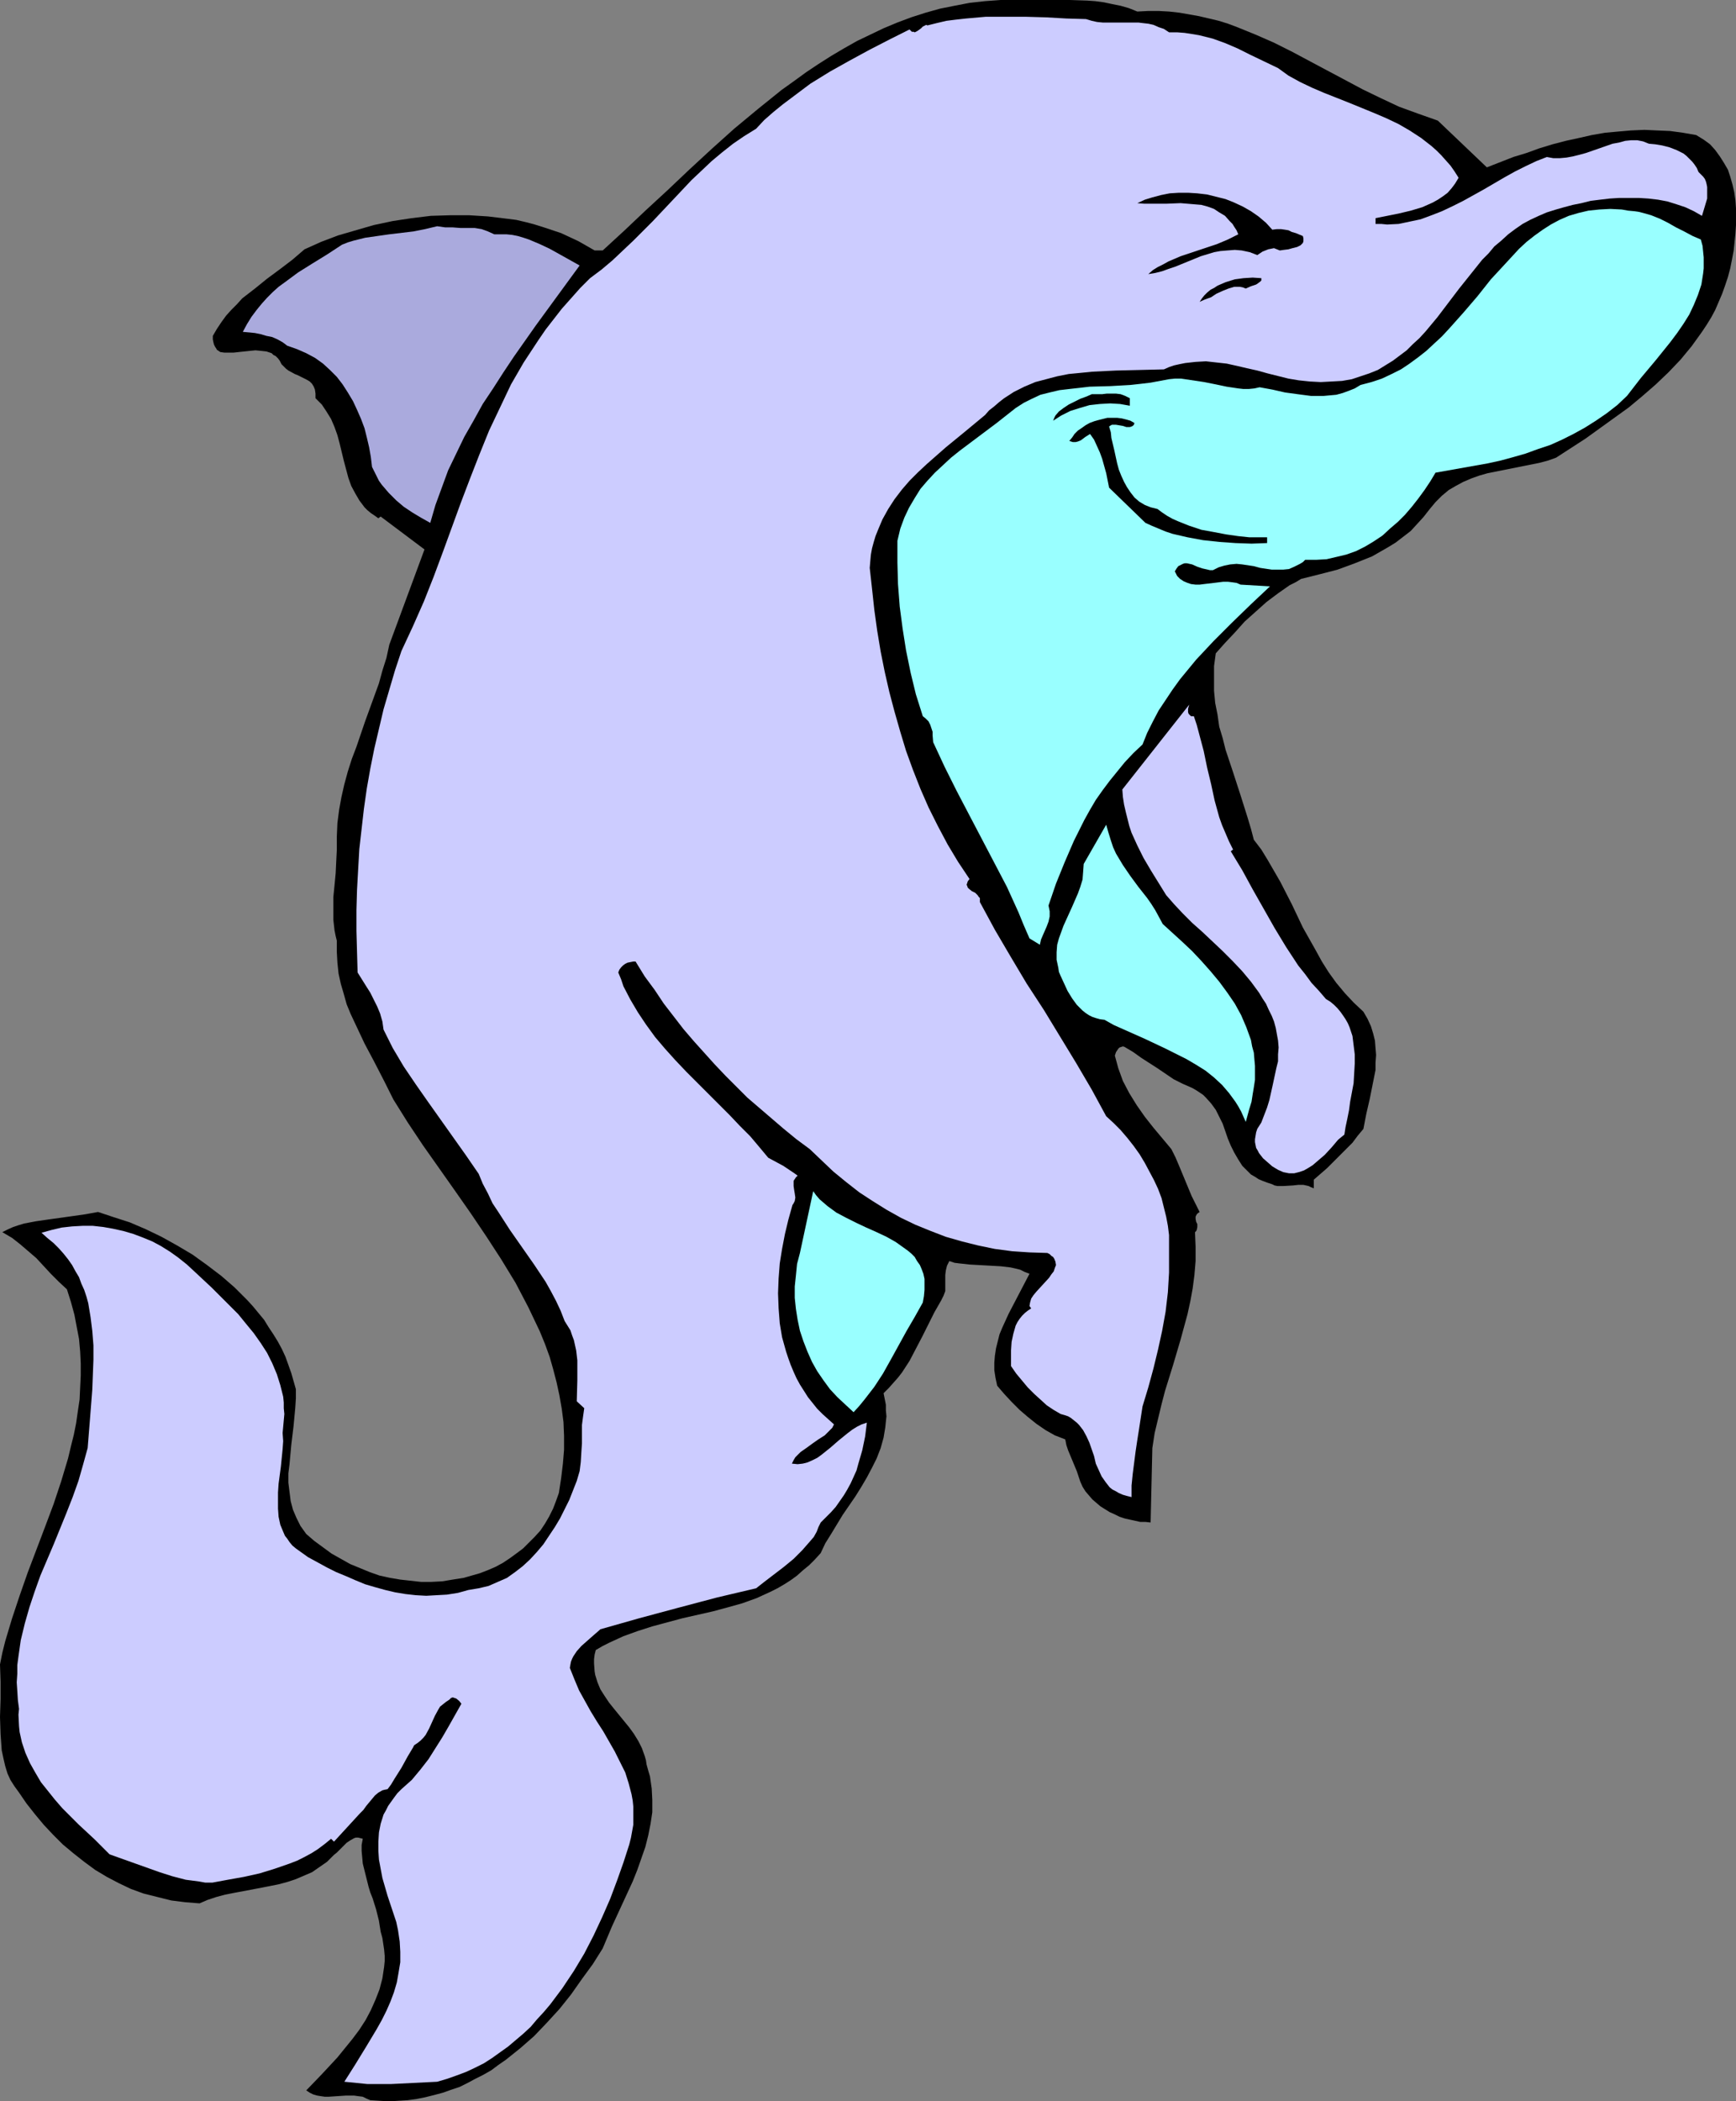
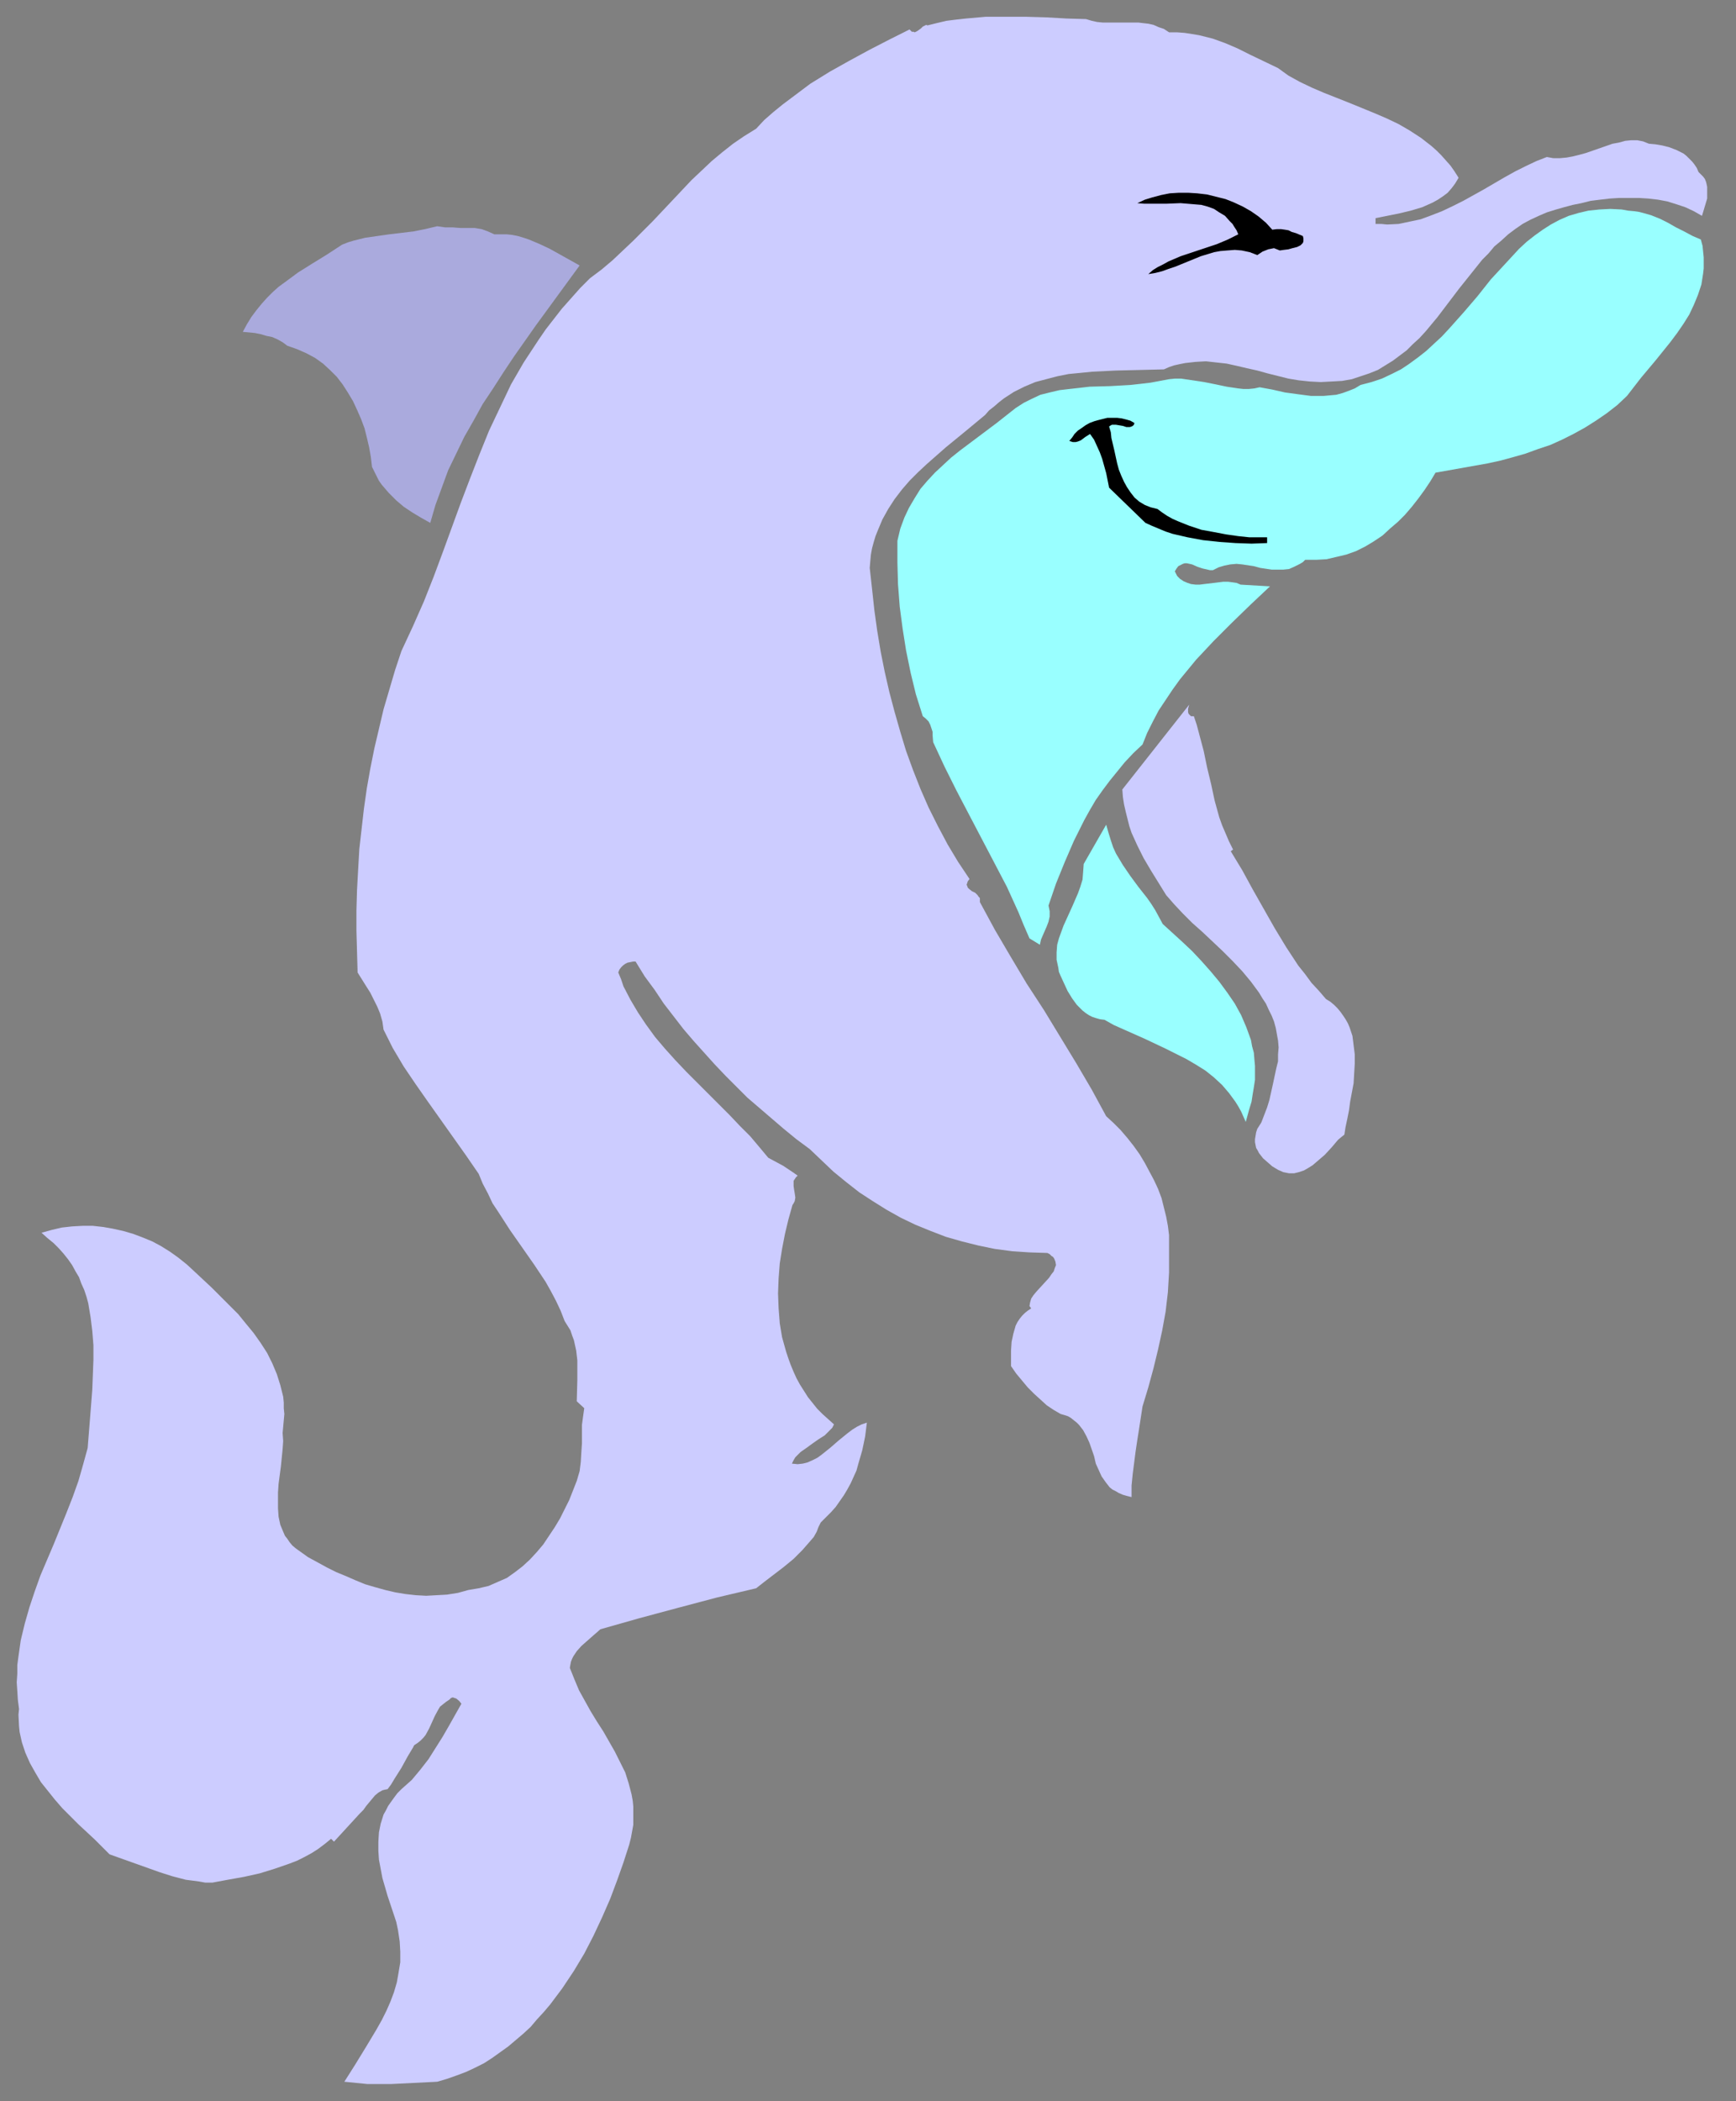
<svg xmlns="http://www.w3.org/2000/svg" xmlns:ns1="http://sodipodi.sourceforge.net/DTD/sodipodi-0.dtd" xmlns:ns2="http://www.inkscape.org/namespaces/inkscape" version="1.0" width="128.676mm" height="155.668mm" id="svg11" ns1:docname="Dolphin Dancing.wmf">
  <rect width="100%" height="100%" fill="#808080" stroke="none" />
  <ns1:namedview id="namedview11" pagecolor="#ffffff" bordercolor="#000000" borderopacity="0.25" ns2:showpageshadow="2" ns2:pageopacity="0.0" ns2:pagecheckerboard="0" ns2:deskcolor="#d1d1d1" ns2:document-units="mm" />
  <defs id="defs1">
    <pattern id="WMFhbasepattern" patternUnits="userSpaceOnUse" width="6" height="6" x="0" y="0" />
  </defs>
-   <path style="fill:#000000;fill-opacity:1;fill-rule:evenodd;stroke:none" d="m 318.621,3.232 3.07,-0.162 h 2.908 l 2.908,0.162 2.908,0.323 2.747,0.485 2.747,0.485 2.747,0.646 2.747,0.646 2.585,0.808 2.585,0.97 5.17,2.101 5.17,2.262 4.847,2.424 10.018,5.333 10.018,5.333 5.009,2.424 5.17,2.424 5.332,1.939 2.747,0.97 2.747,0.97 13.734,13.089 7.432,-2.909 3.716,-1.131 3.555,-1.293 3.716,-1.131 3.716,-0.97 3.716,-0.808 3.555,-0.808 3.716,-0.646 3.555,-0.323 3.716,-0.323 3.716,-0.162 3.555,0.162 3.716,0.162 3.555,0.485 3.716,0.646 2.1,1.293 1.777,1.293 1.454,1.616 1.293,1.778 1.131,1.778 1.131,1.939 0.646,1.939 0.646,2.262 0.485,2.101 0.323,2.262 0.162,2.262 v 2.424 2.262 l -0.162,2.424 -0.485,4.686 -0.485,2.585 -0.485,2.424 -0.646,2.424 -0.808,2.424 -0.808,2.262 -0.969,2.262 -0.969,2.262 -1.131,2.101 -1.293,2.101 -1.293,1.939 -2.908,4.04 -3.07,3.717 -3.393,3.555 -3.555,3.393 -3.716,3.232 -3.878,3.232 -4.039,2.909 -4.039,2.909 -4.039,2.909 -8.24,5.333 -2.262,0.808 -2.424,0.646 -4.847,0.97 -4.847,0.97 -4.847,0.97 -2.262,0.646 -2.262,0.808 -2.262,0.97 -2.1,1.131 -1.939,1.131 -1.939,1.616 -1.777,1.778 -1.616,1.939 -1.777,2.262 -1.777,1.939 -1.777,1.939 -2.1,1.616 -2.1,1.616 -2.1,1.293 -2.262,1.293 -2.262,1.293 -2.424,0.97 -2.424,0.97 -4.847,1.778 -5.009,1.293 -5.17,1.293 -1.616,0.97 -1.616,0.808 -3.231,2.262 -3.231,2.424 -3.07,2.747 -3.07,2.747 -2.747,3.07 -2.747,2.909 -2.585,2.909 -0.485,3.555 v 3.555 3.393 l 0.323,3.393 0.646,3.232 0.485,3.393 0.969,3.232 0.808,3.232 2.1,6.302 2.1,6.464 1.939,6.14 0.969,3.232 0.808,3.07 2.1,2.747 1.777,2.909 1.777,3.07 1.777,3.07 3.231,6.302 3.07,6.464 3.555,6.302 1.777,3.232 1.939,3.07 2.1,2.909 2.424,2.909 2.424,2.585 2.747,2.585 1.131,1.939 0.969,2.101 0.646,2.101 0.485,1.939 0.162,2.101 0.162,1.939 -0.162,2.101 v 2.101 l -0.808,4.04 -0.808,4.04 -0.969,4.201 -0.808,4.201 -1.616,1.939 -1.454,1.939 -3.555,3.555 -3.555,3.555 -3.716,3.232 v 2.424 l -0.808,-0.323 -0.646,-0.323 -1.454,-0.323 h -1.454 l -1.454,0.162 -2.747,0.162 h -1.616 l -0.808,-0.162 -0.646,-0.323 -1.454,-0.485 -1.293,-0.485 -1.131,-0.485 -0.969,-0.646 -1.131,-0.646 -0.808,-0.808 -1.616,-1.616 -1.131,-1.778 -1.131,-1.939 -0.969,-1.939 -0.808,-1.939 -1.454,-4.201 -0.969,-1.939 -0.969,-1.939 -1.293,-1.778 -1.454,-1.616 -0.808,-0.808 -0.969,-0.646 -0.969,-0.646 -1.131,-0.646 -2.585,-1.131 -2.585,-1.293 -4.524,-3.07 -2.262,-1.454 -2.262,-1.454 -2.262,-1.616 -2.424,-1.454 -0.485,-0.162 -0.485,0.162 -0.485,0.162 -0.323,0.323 -0.646,0.97 -0.323,0.97 0.485,1.778 0.485,1.778 0.646,1.778 0.646,1.778 1.777,3.393 2.1,3.393 2.262,3.232 2.424,3.07 5.009,5.979 1.131,2.262 0.969,2.262 3.555,8.564 1.131,2.262 1.131,2.262 -0.485,0.323 -0.323,0.323 -0.162,0.323 -0.162,0.323 v 0.646 l 0.162,0.808 0.323,0.646 v 0.808 l -0.162,0.808 -0.162,0.323 -0.323,0.323 0.162,4.04 v 4.04 l -0.323,3.878 -0.485,3.717 -0.646,3.555 -0.808,3.717 -0.969,3.555 -0.969,3.555 -2.1,7.11 -2.262,7.272 -0.969,3.717 -0.969,4.04 -0.969,4.04 -0.646,4.201 -0.485,20.845 -1.454,-0.162 H 319.429 l -2.908,-0.646 -1.454,-0.323 -1.454,-0.485 -1.293,-0.646 -1.454,-0.646 -1.293,-0.808 -1.293,-0.808 -1.131,-0.97 -1.131,-0.97 -0.969,-1.131 -0.969,-1.131 -0.808,-1.293 -0.646,-1.454 -0.485,-1.454 -0.485,-1.454 -2.424,-5.817 -0.485,-1.454 -0.323,-1.616 -2.908,-1.131 -2.585,-1.454 -2.585,-1.778 -2.424,-1.939 -2.262,-1.939 -2.262,-2.262 -2.1,-2.262 -1.939,-2.262 -0.485,-2.262 -0.323,-2.101 v -2.101 l 0.162,-1.939 0.323,-2.101 0.485,-1.939 0.485,-1.939 0.808,-1.939 1.777,-3.878 1.939,-3.717 1.939,-3.717 1.939,-3.717 -1.293,-0.485 -1.293,-0.646 -1.293,-0.323 -1.454,-0.323 -2.747,-0.323 -2.908,-0.162 -5.817,-0.323 -2.908,-0.323 -1.293,-0.162 -1.454,-0.485 -0.323,0.646 -0.323,0.646 -0.323,1.293 -0.162,1.293 v 3.07 1.454 l -0.485,1.293 -0.323,0.646 -0.323,0.646 -1.939,3.393 -1.616,3.232 -1.777,3.555 -1.777,3.393 -1.777,3.393 -2.1,3.232 -1.131,1.454 -2.585,2.909 -1.454,1.454 0.323,1.616 0.323,1.616 v 1.616 l 0.162,1.616 -0.162,1.454 -0.162,1.616 -0.485,2.909 -0.808,2.909 -1.131,2.909 -1.293,2.585 -1.454,2.747 -1.616,2.747 -1.616,2.585 -3.555,5.171 -3.231,5.332 -1.616,2.585 -1.293,2.747 -1.616,1.778 -1.616,1.616 -1.777,1.454 -1.616,1.454 -1.777,1.293 -1.777,1.131 -1.939,1.131 -1.939,0.97 -3.878,1.778 -4.039,1.454 -4.039,1.131 -4.201,1.131 -8.563,1.939 -4.201,1.131 -4.201,1.131 -4.039,1.293 -4.039,1.454 -3.878,1.778 -1.939,0.97 -1.939,1.131 -0.323,1.293 -0.162,1.293 v 1.131 l 0.162,2.262 0.162,0.97 0.646,2.101 0.808,1.939 1.131,1.778 1.293,1.939 1.293,1.616 1.454,1.778 1.454,1.778 1.454,1.778 1.293,1.778 1.293,2.101 0.969,1.939 0.808,2.262 0.323,1.131 0.162,1.131 0.485,1.778 0.485,1.616 0.485,3.393 0.162,3.232 v 3.393 l -0.485,3.232 -0.646,3.232 -0.808,3.232 -1.131,3.232 -1.131,3.232 -1.293,3.232 -2.908,6.302 -2.908,6.302 -1.293,3.07 -1.293,3.07 -2.747,4.363 -3.07,4.201 -3.07,4.363 -3.231,4.04 -3.555,3.878 -3.555,3.717 -3.878,3.393 -4.039,3.232 -2.1,1.454 -1.939,1.454 -2.262,1.293 -2.262,1.131 -2.1,1.131 -2.262,1.131 -2.424,0.808 -2.262,0.808 -2.424,0.646 -2.585,0.646 -2.424,0.485 -2.424,0.323 -2.585,0.162 -2.585,0.162 -2.747,-0.162 -2.585,-0.162 -1.131,-0.485 -0.969,-0.485 -1.293,-0.162 -1.131,-0.162 H 96.944 l -2.424,0.162 -2.424,0.162 h -1.131 l -1.131,-0.162 -0.969,-0.162 -1.131,-0.323 -0.969,-0.485 -0.969,-0.646 4.362,-4.525 4.362,-4.686 2.1,-2.585 2.1,-2.585 1.939,-2.585 1.777,-2.747 1.454,-2.747 1.293,-2.909 1.131,-2.909 0.808,-3.07 0.485,-3.232 0.162,-1.616 v -1.454 l -0.162,-1.778 -0.485,-3.232 -0.485,-1.778 -0.485,-3.07 -0.808,-3.232 -0.969,-3.07 -0.646,-1.616 -0.485,-1.616 -0.808,-3.232 -0.808,-3.232 -0.162,-1.778 -0.162,-1.778 v -1.616 l 0.323,-1.778 -0.646,-0.162 -0.646,-0.162 h -0.646 l -0.485,0.162 -1.131,0.646 -0.969,0.646 -1.939,1.939 -0.808,0.808 -0.808,0.646 -1.939,1.939 -2.1,1.454 -2.1,1.454 -2.262,0.97 -2.262,0.97 -2.424,0.808 -2.424,0.646 -2.424,0.485 -5.009,0.97 -5.17,0.97 -2.424,0.485 -2.424,0.646 -2.424,0.808 -2.262,0.97 -4.039,-0.323 -3.878,-0.485 -3.878,-0.97 -3.878,-0.97 -3.555,-1.293 -3.393,-1.616 -3.393,-1.778 -3.231,-1.939 -3.07,-2.262 -3.07,-2.424 -2.908,-2.424 -2.747,-2.747 -2.585,-2.747 -2.424,-2.909 -2.424,-3.07 -2.1,-3.07 -1.293,-1.778 -1.131,-1.778 -0.808,-1.778 L 1.454,494.469 0.969,492.368 0.485,490.106 0.323,487.844 0.162,485.581 0,480.734 0.162,475.724 v -4.848 L 0,466.029 l 0.646,-3.232 0.808,-3.232 1.939,-6.464 2.1,-6.302 2.262,-6.464 4.847,-12.766 2.424,-6.464 2.1,-6.302 1.939,-6.464 0.808,-3.393 0.808,-3.232 0.646,-3.232 0.485,-3.393 0.485,-3.232 0.162,-3.393 0.162,-3.393 v -3.232 l -0.162,-3.393 -0.323,-3.555 -0.646,-3.393 -0.646,-3.393 -0.969,-3.555 -1.131,-3.555 -2.262,-2.101 -2.262,-2.262 -4.039,-4.363 -2.262,-1.939 -2.262,-1.939 -2.262,-1.778 -2.747,-1.616 1.616,-0.808 1.454,-0.646 1.454,-0.485 1.616,-0.485 3.393,-0.646 3.393,-0.485 6.948,-0.97 3.393,-0.485 3.555,-0.646 4.362,1.454 4.524,1.454 4.524,1.939 4.362,2.101 4.362,2.424 4.362,2.585 4.039,2.909 4.039,3.07 3.716,3.232 3.555,3.555 1.616,1.778 3.07,3.717 1.293,2.101 1.293,1.939 1.293,2.101 1.131,2.101 0.969,2.101 0.808,2.262 0.808,2.262 0.646,2.262 0.646,2.262 v 2.585 l -0.162,2.585 -0.485,5.171 -0.646,5.333 -0.485,5.333 -0.323,2.585 v 2.585 l 0.323,2.585 0.323,2.585 0.646,2.424 0.969,2.262 1.131,2.262 0.808,1.131 0.808,1.131 2.262,1.939 2.424,1.778 2.424,1.778 2.585,1.454 2.585,1.454 2.747,1.131 2.747,1.131 2.747,0.97 2.908,0.646 2.908,0.485 2.908,0.323 2.908,0.323 h 2.908 l 3.07,-0.162 2.908,-0.485 3.07,-0.485 2.262,-0.646 2.262,-0.646 2.1,-0.808 2.262,-0.97 2.1,-1.131 1.939,-1.293 1.777,-1.293 1.939,-1.454 1.616,-1.616 1.616,-1.616 1.616,-1.778 1.293,-1.939 1.131,-1.939 1.131,-2.262 0.808,-2.101 0.808,-2.262 0.646,-4.201 0.485,-4.04 0.323,-3.878 v -3.878 l -0.162,-3.878 -0.485,-3.717 -0.646,-3.717 -0.808,-3.717 -0.969,-3.717 -0.969,-3.393 -1.293,-3.555 -1.454,-3.555 -1.616,-3.393 -1.616,-3.393 -1.777,-3.393 -1.777,-3.393 -4.039,-6.625 -4.201,-6.464 -4.362,-6.464 -4.524,-6.464 -8.886,-12.604 -4.201,-6.302 -4.039,-6.464 -2.585,-5.171 -2.747,-5.332 -2.747,-5.171 -2.585,-5.494 -1.293,-2.747 -1.131,-2.747 -0.808,-2.909 -0.808,-2.747 -0.646,-2.909 -0.323,-3.07 -0.162,-2.909 v -3.232 l -0.323,-1.293 -0.323,-1.616 -0.162,-1.454 -0.162,-1.454 v -3.232 -3.232 l 0.323,-3.232 0.323,-3.393 0.162,-3.393 0.162,-3.232 v -3.717 l 0.162,-3.717 0.485,-3.717 0.646,-3.555 0.808,-3.555 0.969,-3.555 1.131,-3.555 1.293,-3.393 2.424,-7.11 2.585,-7.11 1.293,-3.555 0.969,-3.555 1.131,-3.555 0.808,-3.717 9.856,-26.663 -12.28,-9.211 -0.646,0.485 -1.131,-0.808 -0.969,-0.646 -0.969,-0.808 -0.808,-0.808 -1.454,-1.939 -1.131,-1.939 -1.131,-2.101 -0.808,-2.262 -0.646,-2.424 -0.646,-2.424 -1.131,-4.686 -0.646,-2.424 -0.808,-2.262 -0.969,-2.262 -1.293,-2.101 -1.293,-1.939 -1.777,-1.778 v -1.293 l -0.162,-1.131 -0.323,-0.808 -0.485,-0.808 -0.646,-0.646 -0.808,-0.485 -1.616,-0.808 -0.969,-0.485 -0.808,-0.323 -1.777,-0.97 -0.646,-0.485 -0.646,-0.646 -0.646,-0.646 -0.485,-0.97 -0.485,-0.646 -0.646,-0.646 -0.646,-0.323 L 76.101,98.894 74.647,98.409 73.192,98.247 71.577,98.086 69.961,98.247 66.891,98.571 65.437,98.732 H 63.983 62.852 L 61.721,98.571 61.236,98.247 60.751,97.924 60.59,97.601 60.267,97.116 59.943,96.47 59.782,95.824 59.62,95.016 v -0.97 l 1.131,-1.939 1.293,-1.939 1.293,-1.778 1.454,-1.616 1.616,-1.616 1.454,-1.616 3.555,-2.747 3.393,-2.747 3.716,-2.747 3.393,-2.585 3.393,-2.909 4.686,-2.101 4.686,-1.778 5.009,-1.454 5.009,-1.454 5.332,-1.131 5.332,-0.808 5.332,-0.646 5.332,-0.162 h 5.493 l 5.17,0.323 5.332,0.646 2.585,0.323 2.747,0.646 2.424,0.646 2.585,0.808 2.424,0.808 2.424,0.808 2.424,1.131 2.424,1.131 2.262,1.293 2.262,1.293 h 2.262 l 5.978,-5.494 5.978,-5.656 6.14,-5.656 6.14,-5.817 6.301,-5.817 6.301,-5.656 6.624,-5.494 6.624,-5.333 3.393,-2.424 3.555,-2.585 3.393,-2.262 3.555,-2.262 3.555,-2.101 3.716,-2.101 3.716,-1.778 3.716,-1.778 3.878,-1.616 3.878,-1.454 4.039,-1.293 4.039,-1.131 4.039,-0.808 4.201,-0.808 4.362,-0.485 L 280.328,0 h 5.009 4.847 2.424 2.424 4.686 l 4.847,0.162 2.262,0.162 2.424,0.323 2.262,0.485 2.424,0.485 2.262,0.646 z" id="path1" />
  <path style="fill:#ccccff;fill-opacity:1;fill-rule:evenodd;stroke:none" d="m 327.508,9.049 h 2.262 l 2.1,0.162 2.1,0.323 1.939,0.323 1.939,0.485 1.939,0.485 3.555,1.293 3.393,1.454 3.555,1.778 3.716,1.778 4.039,1.939 2.908,2.101 3.231,1.778 3.393,1.616 3.393,1.454 6.948,2.747 7.109,2.909 3.393,1.454 3.393,1.616 3.07,1.778 3.231,2.101 2.908,2.262 1.454,1.293 1.293,1.293 1.293,1.454 1.293,1.454 1.131,1.616 1.131,1.778 -0.969,1.616 -0.969,1.293 -1.131,1.293 -1.293,0.97 -1.454,0.97 -1.454,0.808 -1.454,0.646 -1.454,0.646 -3.231,0.97 -3.393,0.808 -3.231,0.646 -3.231,0.646 v 1.616 h 1.616 l 1.616,0.162 3.231,-0.162 3.07,-0.646 3.07,-0.646 3.07,-1.131 2.908,-1.131 3.07,-1.454 2.908,-1.454 5.817,-3.232 5.817,-3.393 2.908,-1.616 2.908,-1.454 3.07,-1.454 2.908,-1.131 1.777,0.323 h 1.939 l 1.777,-0.162 1.777,-0.323 1.939,-0.485 1.777,-0.485 3.716,-1.293 3.716,-1.293 1.777,-0.323 1.777,-0.485 1.616,-0.162 h 1.777 l 1.616,0.323 1.616,0.646 1.777,0.162 1.939,0.323 1.939,0.485 2.1,0.808 1.939,0.97 0.808,0.646 0.808,0.808 0.808,0.808 0.646,0.808 0.646,0.97 0.485,1.131 0.646,0.646 0.646,0.646 0.485,0.646 0.323,0.808 0.162,0.646 0.162,0.808 v 1.616 1.616 l -0.485,1.616 -0.969,3.232 -2.262,-1.293 -2.424,-1.131 -2.424,-0.808 -2.585,-0.808 -2.585,-0.485 -2.747,-0.323 -2.585,-0.162 h -2.747 -2.908 l -2.585,0.162 -2.747,0.323 -2.585,0.323 -2.585,0.646 -2.424,0.485 -2.424,0.646 -2.262,0.646 -2.585,0.808 -2.262,0.97 -2.424,1.131 -2.1,1.131 -2.1,1.454 -1.939,1.454 -1.939,1.778 -1.939,1.616 -1.616,1.939 -1.777,1.778 -3.231,4.04 -3.231,4.04 -3.07,4.04 -3.07,4.04 -3.231,3.878 -1.777,1.939 -1.777,1.616 -1.777,1.778 -1.939,1.454 -1.939,1.454 -2.1,1.293 -2.1,1.293 -2.424,0.97 -2.424,0.808 -2.424,0.808 -2.747,0.485 -2.908,0.162 -3.07,0.162 -3.07,-0.162 -3.07,-0.323 -2.908,-0.485 -5.817,-1.454 -2.908,-0.808 -2.908,-0.646 -2.747,-0.646 -2.908,-0.646 -2.908,-0.323 -2.908,-0.323 -2.908,0.162 -2.908,0.323 -1.616,0.323 -1.454,0.323 -1.454,0.485 -1.454,0.646 -6.624,0.162 -6.786,0.162 -6.624,0.323 -3.231,0.323 -3.393,0.323 -3.231,0.646 -3.07,0.808 -3.07,0.808 -3.07,1.293 -2.908,1.454 -2.747,1.778 -1.454,1.131 -1.293,1.131 -1.454,1.131 -1.131,1.293 -5.655,4.686 -5.332,4.363 -5.332,4.686 -2.424,2.262 -2.424,2.424 -2.1,2.424 -2.1,2.747 -1.777,2.747 -1.616,2.909 -1.293,3.07 -0.646,1.616 -0.485,1.616 -0.485,1.778 -0.323,1.778 -0.162,1.778 -0.162,1.939 0.646,5.817 0.646,5.979 0.808,5.817 0.969,5.817 1.131,5.656 1.293,5.656 1.454,5.494 1.616,5.656 1.616,5.333 1.939,5.332 2.1,5.333 2.262,5.171 2.585,5.171 2.747,5.171 2.908,4.848 3.231,4.848 -0.485,0.646 -0.162,0.485 -0.162,0.485 0.162,0.323 0.162,0.485 0.323,0.323 0.808,0.646 0.969,0.485 0.646,0.646 0.323,0.485 0.323,0.323 v 0.485 0.646 l 4.201,7.756 4.362,7.433 4.524,7.595 4.847,7.433 4.524,7.433 4.524,7.433 4.362,7.433 4.039,7.433 2.1,1.939 1.939,1.939 1.939,2.262 1.777,2.262 1.616,2.262 1.454,2.424 1.293,2.424 1.293,2.424 1.131,2.424 0.969,2.585 0.646,2.585 0.646,2.585 0.485,2.585 0.323,2.585 v 2.585 2.424 2.747 2.747 l -0.323,5.494 -0.646,5.494 -0.969,5.333 -1.131,5.171 -1.293,5.333 -1.454,5.333 -1.616,5.333 -0.969,6.302 -0.485,3.07 -0.485,3.232 -0.808,6.302 -0.323,3.232 v 3.232 l -1.293,-0.323 -1.131,-0.323 -1.131,-0.485 -0.808,-0.485 -0.969,-0.485 -0.808,-0.646 -1.131,-1.454 -1.131,-1.616 -0.808,-1.778 -0.808,-1.778 -0.485,-2.101 -1.293,-3.717 -0.808,-1.778 -0.969,-1.778 -1.131,-1.454 -0.646,-0.646 -0.808,-0.646 -0.808,-0.646 -0.808,-0.485 -0.969,-0.323 -1.131,-0.323 -1.939,-1.131 -1.939,-1.293 -1.777,-1.616 -1.777,-1.616 -1.777,-1.778 -1.616,-1.939 -1.616,-1.939 -1.454,-2.101 v -2.101 -2.262 l 0.162,-2.424 0.485,-2.262 0.323,-1.131 0.323,-1.131 0.485,-0.97 0.646,-0.97 0.646,-0.808 0.808,-0.808 0.808,-0.646 0.969,-0.646 -0.485,-0.646 0.162,-0.97 0.323,-1.131 0.646,-0.97 0.808,-0.97 1.777,-1.939 1.777,-1.939 0.646,-0.97 0.646,-0.808 0.323,-0.97 0.323,-0.808 -0.162,-0.97 -0.323,-0.808 -0.323,-0.485 -0.485,-0.323 -0.485,-0.485 -0.646,-0.323 -5.009,-0.162 -4.847,-0.323 -4.847,-0.646 -4.686,-0.97 -4.524,-1.131 -4.524,-1.293 -4.201,-1.616 -4.362,-1.778 -4.039,-1.939 -4.039,-2.262 -3.878,-2.424 -3.716,-2.424 -3.716,-2.909 -3.555,-2.909 -3.231,-3.07 -3.393,-3.232 -3.716,-2.747 -3.555,-2.909 -3.393,-2.909 -3.393,-2.909 -3.393,-2.909 -3.07,-3.07 -3.07,-3.07 -3.07,-3.232 -2.908,-3.232 -2.908,-3.232 -2.908,-3.393 -2.747,-3.555 -2.747,-3.555 -2.585,-3.878 -2.747,-3.717 -2.585,-4.201 h -0.646 l -0.808,0.162 -0.808,0.162 -0.646,0.323 -0.646,0.485 -0.485,0.485 -0.485,0.646 -0.323,0.808 0.808,1.939 0.646,1.939 1.939,3.717 2.1,3.555 2.262,3.393 2.585,3.555 2.747,3.232 2.908,3.232 3.07,3.232 3.07,3.07 3.07,3.07 5.978,5.979 2.908,3.07 2.908,2.909 2.585,3.07 2.424,2.909 2.1,1.131 2.1,1.131 1.939,1.293 0.969,0.646 1.131,0.808 -0.485,0.485 -0.323,0.485 -0.323,0.485 v 0.485 0.97 l 0.162,1.131 0.162,0.97 0.162,1.131 -0.162,0.97 -0.323,0.646 -0.323,0.485 -1.131,4.04 -0.969,4.04 -0.808,4.201 -0.646,4.04 -0.323,4.201 -0.162,4.201 0.162,4.201 0.323,4.201 0.646,3.878 1.131,4.04 0.646,1.939 0.646,1.778 0.808,1.939 0.808,1.778 0.969,1.778 1.131,1.778 1.131,1.778 1.293,1.616 1.293,1.616 1.454,1.454 1.616,1.454 1.616,1.454 -0.485,0.97 -0.646,0.646 -1.454,1.454 -1.777,1.131 -1.616,1.131 -1.777,1.293 -1.616,1.131 -1.454,1.454 -0.485,0.808 -0.485,0.97 1.616,0.162 1.454,-0.162 1.293,-0.323 1.454,-0.646 1.293,-0.646 1.131,-0.808 2.424,-1.939 2.424,-2.101 2.585,-2.101 1.293,-0.97 1.293,-0.808 1.293,-0.646 1.454,-0.485 -0.485,3.878 -0.808,3.878 -1.131,3.878 -0.485,1.778 -0.808,1.778 -0.808,1.778 -0.969,1.778 -0.969,1.616 -1.131,1.616 -1.131,1.616 -1.293,1.454 -1.454,1.454 -1.454,1.454 -0.646,1.293 -0.485,1.293 -0.808,1.454 -0.969,1.131 -1.131,1.293 -1.131,1.293 -2.424,2.424 -2.747,2.262 -2.747,2.101 -2.747,2.101 -2.262,1.778 -10.987,2.585 -10.987,2.909 -10.825,2.909 -10.825,3.07 -1.293,1.131 -1.293,1.131 -2.747,2.424 -1.293,1.454 -0.969,1.454 -0.323,0.646 -0.323,0.808 -0.162,0.808 -0.162,0.97 1.293,3.232 1.293,3.07 1.616,2.909 1.616,2.909 1.777,2.909 1.777,2.747 3.231,5.656 1.454,2.909 1.454,2.909 0.969,3.07 0.808,3.07 0.323,1.778 0.162,1.616 v 1.616 1.778 1.778 l -0.323,1.778 -0.323,1.778 -0.485,1.939 -1.616,5.009 -1.777,5.009 -1.939,5.171 -2.262,5.171 -2.424,5.171 -2.585,5.009 -2.908,4.848 -3.231,4.848 -3.393,4.525 -1.777,2.101 -1.939,2.101 -1.777,2.101 -2.1,1.939 -2.1,1.778 -2.1,1.778 -2.262,1.616 -2.262,1.616 -2.262,1.454 -2.585,1.293 -2.424,1.131 -2.585,0.97 -2.747,0.97 -2.747,0.808 -6.463,0.323 -6.463,0.323 h -3.231 -3.393 l -3.231,-0.323 -3.231,-0.323 3.07,-4.848 3.07,-5.009 2.908,-4.848 1.454,-2.585 1.293,-2.585 1.131,-2.585 0.969,-2.585 0.808,-2.747 0.485,-2.747 0.485,-2.909 v -2.909 l -0.162,-2.909 -0.485,-3.232 -0.485,-2.262 -0.808,-2.424 -1.616,-4.848 -1.454,-5.009 -0.485,-2.585 -0.485,-2.585 -0.162,-2.424 v -2.585 l 0.162,-2.585 0.485,-2.424 0.808,-2.585 0.646,-1.131 0.646,-1.293 0.808,-1.131 0.808,-1.131 0.969,-1.293 1.131,-1.131 1.454,-1.293 1.454,-1.293 2.424,-2.909 2.262,-2.909 1.939,-3.07 1.939,-3.07 1.777,-3.07 3.555,-6.302 -0.646,-0.808 -0.808,-0.646 -0.485,-0.162 -0.485,-0.162 -0.485,0.162 -0.485,0.485 -0.969,0.646 -0.808,0.646 -0.808,0.646 -0.485,0.808 -0.969,1.778 -0.808,1.778 -0.808,1.778 -0.969,1.778 -0.646,0.808 -0.808,0.808 -0.808,0.646 -0.969,0.646 -0.323,0.646 -0.485,0.808 -0.969,1.616 -1.777,3.232 -1.939,3.07 -0.969,1.616 -0.969,1.293 -0.808,0.162 -0.646,0.162 -1.131,0.646 -0.969,0.808 -0.808,0.97 -0.808,0.97 -0.808,0.97 -0.808,1.131 -0.969,0.97 -7.271,7.918 -0.808,-0.808 -1.777,1.454 -1.939,1.454 -1.777,1.131 -2.1,1.131 -1.939,0.97 -2.1,0.808 -4.201,1.454 -4.201,1.293 -4.362,0.97 -4.524,0.808 -4.362,0.808 H 57.52 l -1.777,-0.323 -3.716,-0.485 -3.716,-0.97 -3.555,-1.131 -14.057,-5.009 -2.1,-2.101 -2.1,-2.101 -4.524,-4.201 -4.524,-4.525 -2.1,-2.424 -1.939,-2.424 -1.939,-2.424 -1.616,-2.747 -1.454,-2.585 -1.293,-2.909 -0.969,-2.909 -0.646,-2.909 -0.162,-1.616 -0.162,-3.232 0.162,-1.616 -0.323,-2.424 -0.162,-2.585 -0.162,-2.424 0.162,-2.424 v -2.424 l 0.323,-2.424 0.646,-4.525 1.131,-4.686 1.293,-4.525 1.454,-4.363 1.616,-4.525 3.716,-8.726 1.777,-4.363 1.777,-4.363 1.777,-4.525 1.616,-4.525 1.293,-4.525 1.293,-4.686 0.646,-8.08 0.646,-8.241 0.162,-4.201 0.162,-4.201 v -4.04 l -0.323,-4.04 -0.485,-3.878 -0.646,-3.878 -0.485,-1.778 -0.646,-1.939 -0.808,-1.778 -0.646,-1.778 -0.969,-1.616 -0.969,-1.778 -1.131,-1.616 -1.293,-1.616 -1.293,-1.454 -1.454,-1.454 -1.777,-1.454 -1.616,-1.454 2.908,-0.808 2.747,-0.646 2.908,-0.323 2.908,-0.162 h 2.908 l 2.908,0.323 2.747,0.485 2.908,0.646 2.747,0.808 2.585,0.97 2.747,1.131 2.424,1.293 2.585,1.616 2.262,1.616 2.424,1.939 2.1,1.939 4.847,4.525 5.009,5.009 2.424,2.424 2.1,2.585 2.262,2.747 1.939,2.747 1.777,2.747 1.454,2.909 1.293,3.07 0.969,3.07 0.808,3.232 0.162,1.616 v 1.616 l 0.162,1.616 -0.162,1.778 -0.162,1.778 -0.162,1.778 0.162,2.262 -0.162,2.262 -0.485,4.848 -0.646,4.848 -0.162,2.424 v 2.262 2.262 l 0.162,2.262 0.485,2.262 0.808,1.939 0.485,1.131 0.646,0.808 0.646,0.97 0.808,0.97 0.969,0.808 1.131,0.808 1.131,0.808 1.131,0.808 5.332,2.909 2.585,1.293 2.747,1.131 2.585,1.131 2.747,1.131 2.747,0.808 2.908,0.808 2.747,0.646 2.908,0.485 2.908,0.323 2.908,0.162 2.908,-0.162 2.908,-0.162 3.07,-0.485 2.908,-0.808 2.908,-0.485 2.747,-0.646 2.585,-1.131 2.585,-1.131 2.262,-1.616 2.1,-1.616 2.1,-1.939 1.939,-2.101 1.777,-2.101 1.616,-2.424 1.616,-2.424 1.454,-2.424 1.293,-2.585 1.293,-2.585 2.1,-5.333 0.808,-2.747 0.323,-2.585 0.162,-2.747 0.162,-2.424 v -5.171 l 0.323,-2.424 0.323,-2.262 -2.1,-1.939 0.162,-5.817 v -2.747 -2.909 l -0.323,-2.747 -0.323,-1.454 -0.323,-1.454 -0.485,-1.293 -0.485,-1.454 -0.808,-1.293 -0.808,-1.293 -1.131,-2.909 -1.293,-2.747 -1.454,-2.747 -1.454,-2.585 -3.231,-4.848 -3.393,-4.848 -3.393,-4.848 -3.231,-5.009 -1.616,-2.424 -1.293,-2.747 -1.454,-2.747 -1.131,-2.747 -3.555,-5.171 -3.555,-5.009 -7.109,-10.019 -3.393,-4.848 -3.393,-5.009 -3.07,-5.171 -1.293,-2.585 -1.293,-2.585 -0.323,-2.262 -0.646,-2.262 -0.808,-1.939 -0.969,-1.939 -0.969,-1.939 -1.131,-1.778 -2.424,-3.878 -0.162,-5.817 -0.162,-5.817 v -5.817 l 0.162,-5.656 0.323,-5.817 0.323,-5.656 0.646,-5.656 0.646,-5.656 0.808,-5.656 0.969,-5.494 1.131,-5.656 1.293,-5.494 1.293,-5.494 1.616,-5.494 1.616,-5.494 1.777,-5.333 3.231,-6.948 3.07,-6.948 2.747,-6.948 2.585,-6.948 5.009,-13.735 2.585,-6.787 2.585,-6.625 2.747,-6.787 3.07,-6.464 3.07,-6.464 1.777,-3.07 1.777,-3.07 4.039,-6.14 2.1,-3.07 2.262,-2.909 2.262,-2.909 2.585,-2.909 2.585,-2.909 2.747,-2.747 3.231,-2.424 3.07,-2.585 2.908,-2.747 2.908,-2.747 5.493,-5.494 5.493,-5.817 5.332,-5.656 2.747,-2.585 2.908,-2.747 2.908,-2.424 3.07,-2.424 3.07,-2.101 3.393,-2.101 2.262,-2.424 2.585,-2.262 2.585,-2.101 2.585,-1.939 2.585,-1.939 2.585,-1.939 5.493,-3.393 5.493,-3.07 5.655,-3.07 5.655,-2.909 5.493,-2.747 0.323,0.323 0.323,0.323 h 0.485 l 0.323,0.162 0.646,-0.323 0.485,-0.323 0.646,-0.485 0.485,-0.485 0.646,-0.323 0.323,-0.162 0.323,0.162 2.585,-0.646 2.747,-0.646 2.585,-0.323 2.908,-0.323 5.493,-0.485 h 5.655 5.655 l 5.655,0.162 5.655,0.323 5.493,0.162 1.616,0.485 1.454,0.323 1.616,0.162 h 1.454 2.908 2.747 2.908 l 1.293,0.162 1.454,0.162 1.454,0.323 1.454,0.646 1.454,0.485 z" id="path2" />
  <path style="fill:#000000;fill-opacity:1;fill-rule:evenodd;stroke:none" d="m 356.429,64.313 1.293,-0.162 h 1.131 l 1.131,0.162 0.969,0.162 0.969,0.485 1.131,0.323 1.939,0.808 0.162,0.646 v 0.485 0.323 l -0.162,0.485 -0.323,0.323 -0.323,0.323 -0.969,0.485 -1.293,0.323 -1.131,0.323 -1.293,0.162 -1.131,0.162 -0.808,-0.323 -0.808,-0.323 -0.808,0.162 -0.808,0.162 -0.808,0.323 -0.808,0.323 -1.454,0.97 -2.1,-0.808 -2.262,-0.485 -1.939,-0.162 -2.1,0.162 -1.939,0.162 -1.777,0.323 -3.716,1.131 -3.555,1.454 -3.555,1.454 -1.939,0.646 -1.777,0.646 -1.939,0.485 -1.939,0.323 1.293,-1.131 1.293,-0.808 1.616,-0.808 1.454,-0.808 3.393,-1.454 6.786,-2.262 3.393,-1.131 3.07,-1.293 1.616,-0.808 1.293,-0.646 -0.485,-1.131 -0.646,-0.97 -0.485,-0.808 -0.808,-0.808 -1.293,-1.454 -1.616,-0.97 -1.454,-0.97 -1.777,-0.646 -1.777,-0.485 -1.939,-0.162 -1.939,-0.162 -1.939,-0.162 -4.039,0.162 h -4.201 -1.939 l -1.939,-0.162 2.1,-0.97 2.1,-0.646 2.424,-0.646 2.424,-0.485 2.585,-0.162 h 2.585 l 2.585,0.162 2.747,0.323 2.585,0.646 2.585,0.646 2.424,0.97 2.424,1.131 2.262,1.293 2.1,1.454 2.1,1.778 z" id="path3" />
  <path style="fill:#99ffff;fill-opacity:1;fill-rule:evenodd;stroke:none" d="m 476.478,67.06 0.485,1.778 0.162,1.616 0.162,1.616 v 1.454 1.616 l -0.162,1.454 -0.485,3.07 -0.969,2.909 -1.131,2.747 -1.293,2.747 -1.616,2.585 -1.777,2.585 -1.939,2.585 -4.039,5.009 -4.201,5.009 -3.878,5.009 -2.747,2.585 -2.908,2.262 -3.07,2.101 -3.07,1.939 -3.231,1.778 -3.231,1.616 -3.231,1.454 -3.393,1.131 -3.555,1.293 -3.393,0.97 -3.555,0.97 -3.716,0.808 -7.271,1.293 -7.271,1.293 -1.454,2.424 -1.616,2.424 -1.777,2.424 -1.777,2.262 -1.939,2.262 -1.939,1.939 -2.262,1.939 -2.1,1.939 -2.424,1.616 -2.424,1.454 -2.585,1.293 -2.747,0.97 -2.747,0.646 -2.747,0.646 -2.908,0.162 h -3.07 l -0.646,0.646 -0.808,0.485 -1.616,0.808 -1.454,0.646 -1.616,0.162 h -1.616 -1.616 l -3.231,-0.485 -1.777,-0.485 -3.231,-0.485 -1.616,-0.162 -1.777,0.162 -1.616,0.323 -1.616,0.485 -1.616,0.808 h -0.808 l -0.646,-0.162 -1.454,-0.323 -1.454,-0.485 -1.454,-0.646 -1.454,-0.323 h -0.646 l -0.485,0.162 -0.646,0.323 -0.646,0.323 -0.485,0.646 -0.485,0.808 0.646,1.293 0.808,0.808 0.969,0.646 1.131,0.485 0.969,0.323 1.293,0.162 h 1.131 l 1.293,-0.162 2.747,-0.323 2.585,-0.323 h 1.293 l 1.293,0.162 1.131,0.162 1.131,0.485 8.24,0.485 -5.332,5.009 -5.332,5.171 -5.17,5.171 -4.847,5.171 -2.262,2.747 -2.262,2.747 -2.1,2.909 -1.939,2.909 -1.939,2.909 -1.616,3.07 -1.616,3.232 -1.293,3.232 -2.585,2.424 -2.424,2.585 -2.1,2.585 -2.1,2.585 -1.939,2.585 -1.939,2.747 -1.616,2.747 -1.616,2.909 -1.454,2.909 -1.454,2.909 -2.585,5.979 -2.424,5.979 -2.1,6.14 0.162,0.808 0.162,0.808 v 1.454 l -0.323,1.454 -0.485,1.293 -1.131,2.585 -0.485,1.131 -0.323,1.454 -2.908,-1.778 -1.616,-3.717 -1.454,-3.555 -3.231,-7.11 -3.555,-6.787 -6.948,-13.25 -3.555,-6.787 -3.393,-6.787 -3.231,-6.948 -0.162,-1.939 v -0.97 l -0.323,-0.97 -0.323,-0.97 -0.485,-0.97 -0.808,-0.808 -0.808,-0.646 -1.939,-6.14 -1.454,-5.979 -1.293,-6.302 -0.969,-6.14 -0.808,-6.14 -0.485,-6.302 -0.162,-5.979 v -6.14 l 0.808,-3.393 1.131,-3.07 1.293,-2.747 1.616,-2.747 1.616,-2.585 1.939,-2.262 2.1,-2.262 2.262,-2.101 2.262,-2.101 2.424,-1.939 5.17,-3.878 2.585,-1.939 2.585,-1.939 5.332,-4.201 2.262,-1.454 2.262,-1.131 2.424,-1.131 2.585,-0.646 2.747,-0.646 2.747,-0.323 2.908,-0.323 2.747,-0.323 5.817,-0.162 5.655,-0.323 2.908,-0.323 2.747,-0.323 2.585,-0.485 2.585,-0.485 1.616,-0.162 h 1.777 l 3.231,0.485 3.231,0.485 3.231,0.646 3.07,0.646 3.231,0.485 1.454,0.162 h 1.454 l 1.616,-0.162 1.454,-0.323 3.555,0.646 3.555,0.808 3.555,0.485 3.716,0.485 h 1.777 1.777 l 1.777,-0.162 1.777,-0.162 1.777,-0.485 1.777,-0.646 1.616,-0.646 1.616,-0.97 3.07,-0.808 2.908,-0.97 2.747,-1.293 2.585,-1.293 2.424,-1.616 2.424,-1.778 2.262,-1.778 2.262,-2.101 2.1,-1.939 2.1,-2.262 4.039,-4.525 3.878,-4.525 3.716,-4.686 4.039,-4.363 1.939,-2.101 1.939,-2.101 2.1,-1.939 2.262,-1.778 2.262,-1.616 2.262,-1.454 2.424,-1.293 2.585,-1.131 2.747,-0.808 2.747,-0.646 3.07,-0.323 3.07,-0.162 3.231,0.162 1.777,0.323 1.777,0.162 1.131,0.162 1.293,0.323 2.262,0.646 2.424,0.97 2.262,1.131 2.262,1.293 2.262,1.131 2.424,1.293 z" id="path4" />
-   <path style="fill:#aaaadd;fill-opacity:1;fill-rule:evenodd;stroke:none" d="m 138.468,65.606 h 1.777 1.616 l 1.616,0.162 1.616,0.323 1.616,0.485 1.454,0.485 3.07,1.293 2.747,1.293 2.908,1.616 5.493,3.07 -6.14,8.403 -6.14,8.403 -6.14,8.726 -2.908,4.363 -2.908,4.525 -2.908,4.363 -2.585,4.686 -2.585,4.525 -2.262,4.686 -2.262,4.686 -1.777,4.848 -1.777,4.848 -1.454,5.009 -2.585,-1.454 -2.424,-1.454 -2.424,-1.616 -2.1,-1.778 -2.1,-2.101 -1.939,-2.262 -0.808,-1.131 -0.646,-1.293 -0.646,-1.293 -0.646,-1.293 -0.323,-2.747 -0.485,-2.747 -0.646,-2.747 -0.646,-2.585 -0.969,-2.585 -1.131,-2.585 -1.131,-2.424 -1.454,-2.424 -1.454,-2.262 -1.616,-2.101 -1.939,-1.939 -1.939,-1.778 -2.262,-1.616 -2.424,-1.293 -2.585,-1.131 -2.747,-0.97 -1.293,-0.97 -1.454,-0.808 -1.454,-0.646 -1.616,-0.323 -1.616,-0.485 -1.616,-0.323 -3.393,-0.323 1.131,-2.101 1.293,-2.101 1.454,-1.939 1.454,-1.778 1.454,-1.616 1.616,-1.616 1.616,-1.454 1.777,-1.293 3.716,-2.747 3.878,-2.424 2.1,-1.293 2.1,-1.293 4.201,-2.747 1.616,-0.646 1.616,-0.485 3.231,-0.808 3.393,-0.485 3.393,-0.485 6.786,-0.808 3.231,-0.646 3.393,-0.808 2.262,0.323 h 2.1 l 2.1,0.162 h 2.1 1.939 l 1.939,0.323 1.777,0.646 z" id="path5" />
-   <path style="fill:#000000;fill-opacity:1;fill-rule:evenodd;stroke:none" d="m 353.359,77.887 v 0.646 l -0.323,0.323 -0.646,0.485 -0.485,0.323 -1.454,0.485 -1.454,0.646 -0.808,-0.323 -0.808,-0.162 h -0.808 -0.808 l -1.616,0.485 -1.616,0.646 -1.777,0.808 -1.454,0.97 -1.777,0.646 -1.454,0.646 0.646,-0.97 0.646,-0.808 0.808,-0.808 0.969,-0.808 0.969,-0.485 0.969,-0.646 2.262,-0.97 2.585,-0.808 2.424,-0.323 2.585,-0.162 z" id="path6" />
-   <path style="fill:#000000;fill-opacity:1;fill-rule:evenodd;stroke:none" d="m 316.521,111.498 v 2.101 l -2.747,-0.485 -2.747,-0.162 -2.908,0.162 -2.908,0.323 -2.747,0.808 -2.585,0.808 -2.585,1.293 -2.262,1.454 0.323,-0.808 0.323,-0.646 0.969,-1.131 1.293,-0.97 1.454,-0.97 1.616,-0.808 1.616,-0.808 1.777,-0.646 1.454,-0.646 h 1.454 1.454 l 1.293,-0.162 h 1.293 1.293 l 1.293,0.162 1.293,0.485 0.646,0.323 z" id="path7" />
+   <path style="fill:#aaaadd;fill-opacity:1;fill-rule:evenodd;stroke:none" d="m 138.468,65.606 h 1.777 1.616 l 1.616,0.162 1.616,0.323 1.616,0.485 1.454,0.485 3.07,1.293 2.747,1.293 2.908,1.616 5.493,3.07 -6.14,8.403 -6.14,8.403 -6.14,8.726 -2.908,4.363 -2.908,4.525 -2.908,4.363 -2.585,4.686 -2.585,4.525 -2.262,4.686 -2.262,4.686 -1.777,4.848 -1.777,4.848 -1.454,5.009 -2.585,-1.454 -2.424,-1.454 -2.424,-1.616 -2.1,-1.778 -2.1,-2.101 -1.939,-2.262 -0.808,-1.131 -0.646,-1.293 -0.646,-1.293 -0.646,-1.293 -0.323,-2.747 -0.485,-2.747 -0.646,-2.747 -0.646,-2.585 -0.969,-2.585 -1.131,-2.585 -1.131,-2.424 -1.454,-2.424 -1.454,-2.262 -1.616,-2.101 -1.939,-1.939 -1.939,-1.778 -2.262,-1.616 -2.424,-1.293 -2.585,-1.131 -2.747,-0.97 -1.293,-0.97 -1.454,-0.808 -1.454,-0.646 -1.616,-0.323 -1.616,-0.485 -1.616,-0.323 -3.393,-0.323 1.131,-2.101 1.293,-2.101 1.454,-1.939 1.454,-1.778 1.454,-1.616 1.616,-1.616 1.616,-1.454 1.777,-1.293 3.716,-2.747 3.878,-2.424 2.1,-1.293 2.1,-1.293 4.201,-2.747 1.616,-0.646 1.616,-0.485 3.231,-0.808 3.393,-0.485 3.393,-0.485 6.786,-0.808 3.231,-0.646 3.393,-0.808 2.262,0.323 h 2.1 l 2.1,0.162 h 2.1 1.939 l 1.939,0.323 1.777,0.646 " id="path5" />
  <path style="fill:#000000;fill-opacity:1;fill-rule:evenodd;stroke:none" d="m 317.813,118.446 -0.162,0.485 -0.323,0.323 -0.323,0.162 -0.485,0.162 h -0.969 l -0.969,-0.323 -0.969,-0.162 -0.969,-0.162 h -1.131 l -0.323,0.162 -0.485,0.323 0.485,1.616 0.162,1.616 0.808,3.393 0.808,3.717 0.485,1.778 0.646,1.616 0.808,1.778 0.808,1.454 0.969,1.454 1.131,1.454 1.293,1.131 1.616,0.97 1.616,0.646 1.939,0.485 1.293,0.97 1.454,0.97 1.454,0.808 1.454,0.646 3.231,1.293 3.393,1.131 3.555,0.646 3.393,0.646 3.393,0.485 3.07,0.323 h 5.009 v 1.616 l -4.362,0.162 -4.524,-0.162 -4.524,-0.323 -4.524,-0.485 -4.362,-0.808 -2.1,-0.485 -2.1,-0.485 -1.939,-0.646 -1.939,-0.808 -1.939,-0.808 -1.777,-0.808 -10.179,-9.857 -0.808,-4.04 -1.131,-4.04 -0.646,-1.778 -0.808,-1.778 -0.808,-1.778 -1.131,-1.616 -1.293,0.808 -1.293,0.97 -0.808,0.323 -0.646,0.162 h -0.808 l -0.969,-0.323 0.808,-0.97 0.646,-0.97 0.969,-0.97 0.969,-0.646 1.131,-0.808 1.131,-0.646 1.293,-0.485 1.131,-0.323 1.293,-0.323 1.293,-0.323 h 1.454 1.293 l 1.293,0.162 1.293,0.323 1.131,0.323 z" id="path8" />
  <path style="fill:#ccccff;fill-opacity:1;fill-rule:evenodd;stroke:none" d="m 334.455,200.535 0.808,2.424 0.646,2.424 1.293,4.848 0.969,4.686 1.131,4.686 0.969,4.525 1.293,4.686 0.808,2.262 0.969,2.262 0.969,2.262 1.131,2.262 -0.646,0.485 3.231,5.333 2.908,5.332 6.14,10.827 3.231,5.333 3.393,5.171 1.939,2.424 1.777,2.424 2.1,2.262 1.939,2.262 1.293,0.808 0.969,0.808 0.969,0.97 0.808,0.97 0.808,1.131 0.646,0.97 0.646,1.131 0.485,1.131 0.808,2.424 0.323,2.585 0.323,2.585 v 2.585 l -0.162,2.747 -0.162,2.747 -0.969,5.171 -0.323,2.424 -0.485,2.424 -0.485,2.262 -0.323,2.101 -0.808,0.646 -0.969,0.808 -1.777,2.101 -1.939,2.101 -2.262,1.939 -1.131,0.97 -1.293,0.808 -1.131,0.646 -1.454,0.485 -1.293,0.323 h -1.454 l -1.616,-0.323 -1.454,-0.646 -1.616,-0.97 -1.293,-1.131 -1.293,-1.131 -1.131,-1.454 -0.323,-0.646 -0.485,-0.808 -0.323,-1.616 v -0.808 l 0.162,-0.97 0.162,-0.97 0.323,-0.97 1.131,-1.778 0.808,-2.101 0.808,-2.101 0.646,-2.101 0.969,-4.363 0.969,-4.525 0.485,-1.939 v -1.939 l 0.162,-1.939 -0.162,-1.939 -0.323,-1.778 -0.323,-1.778 -0.485,-1.778 -0.646,-1.616 -0.808,-1.616 -0.808,-1.778 -0.969,-1.454 -0.969,-1.616 -2.262,-3.07 -2.424,-2.909 -2.747,-2.909 -2.747,-2.747 -5.655,-5.332 -2.908,-2.585 -2.585,-2.585 -2.424,-2.585 -2.262,-2.585 -4.201,-6.787 -2.1,-3.555 -1.777,-3.555 -1.616,-3.555 -0.646,-1.939 -0.485,-1.939 -0.485,-1.939 -0.485,-2.101 -0.323,-2.101 -0.162,-2.101 18.742,-23.754 -0.323,1.131 v 0.485 0.485 l 0.162,0.485 0.323,0.323 0.323,0.323 z" id="path9" />
  <path style="fill:#99ffff;fill-opacity:1;fill-rule:evenodd;stroke:none" d="m 325.73,258.707 5.493,5.009 2.747,2.585 2.585,2.747 2.585,2.909 2.424,2.909 2.262,3.07 2.1,3.07 1.777,3.232 1.454,3.393 0.646,1.778 0.646,1.778 0.323,1.778 0.485,1.778 0.162,1.939 0.162,1.778 v 1.939 1.939 l -0.323,2.101 -0.323,1.939 -0.323,2.101 -0.646,2.101 -0.969,3.555 -0.646,-1.454 -0.646,-1.454 -0.808,-1.454 -0.808,-1.293 -1.777,-2.424 -1.939,-2.262 -2.262,-2.101 -2.424,-1.939 -2.585,-1.616 -2.747,-1.616 -2.908,-1.454 -2.908,-1.454 -5.817,-2.747 -5.817,-2.585 -2.908,-1.293 -2.585,-1.454 -1.293,-0.162 -1.131,-0.323 -0.969,-0.323 -0.969,-0.485 -0.969,-0.646 -0.808,-0.646 -1.616,-1.616 -1.293,-1.778 -1.293,-2.101 -0.969,-2.101 -0.969,-2.101 -0.485,-1.131 -0.162,-1.131 -0.485,-2.262 v -2.101 l 0.162,-2.101 0.485,-1.778 0.646,-1.778 0.646,-1.778 0.808,-1.778 1.616,-3.555 1.616,-3.717 0.646,-1.778 0.646,-2.101 0.162,-2.101 0.162,-2.262 6.301,-10.988 0.646,2.262 0.646,2.101 0.646,1.939 0.808,1.778 1.939,3.232 2.1,3.07 2.262,3.07 2.424,3.07 1.131,1.616 1.131,1.778 0.969,1.778 z" id="path10" />
-   <path style="fill:#99ffff;fill-opacity:1;fill-rule:evenodd;stroke:none" d="m 258.516,364.711 -2.262,4.04 -2.262,3.878 -4.362,7.918 -2.262,4.04 -2.424,3.717 -2.747,3.555 -1.454,1.778 -1.616,1.778 -2.262,-2.101 -2.262,-2.101 -2.1,-2.262 -1.777,-2.424 -1.777,-2.585 -1.454,-2.585 -1.293,-2.909 -1.131,-2.909 -0.969,-2.909 -0.646,-3.07 -0.485,-3.07 -0.323,-3.07 v -3.232 l 0.323,-3.07 0.323,-3.232 0.808,-3.07 3.716,-17.29 0.808,1.131 0.969,1.131 1.131,0.97 1.131,0.97 2.424,1.778 2.747,1.454 2.908,1.454 2.747,1.293 2.908,1.293 2.747,1.293 2.585,1.454 2.262,1.616 1.131,0.808 0.969,0.808 0.969,0.97 0.646,1.131 0.808,1.131 0.485,1.131 0.485,1.293 0.323,1.454 v 1.454 1.616 l -0.162,1.778 z" id="path11" />
</svg>